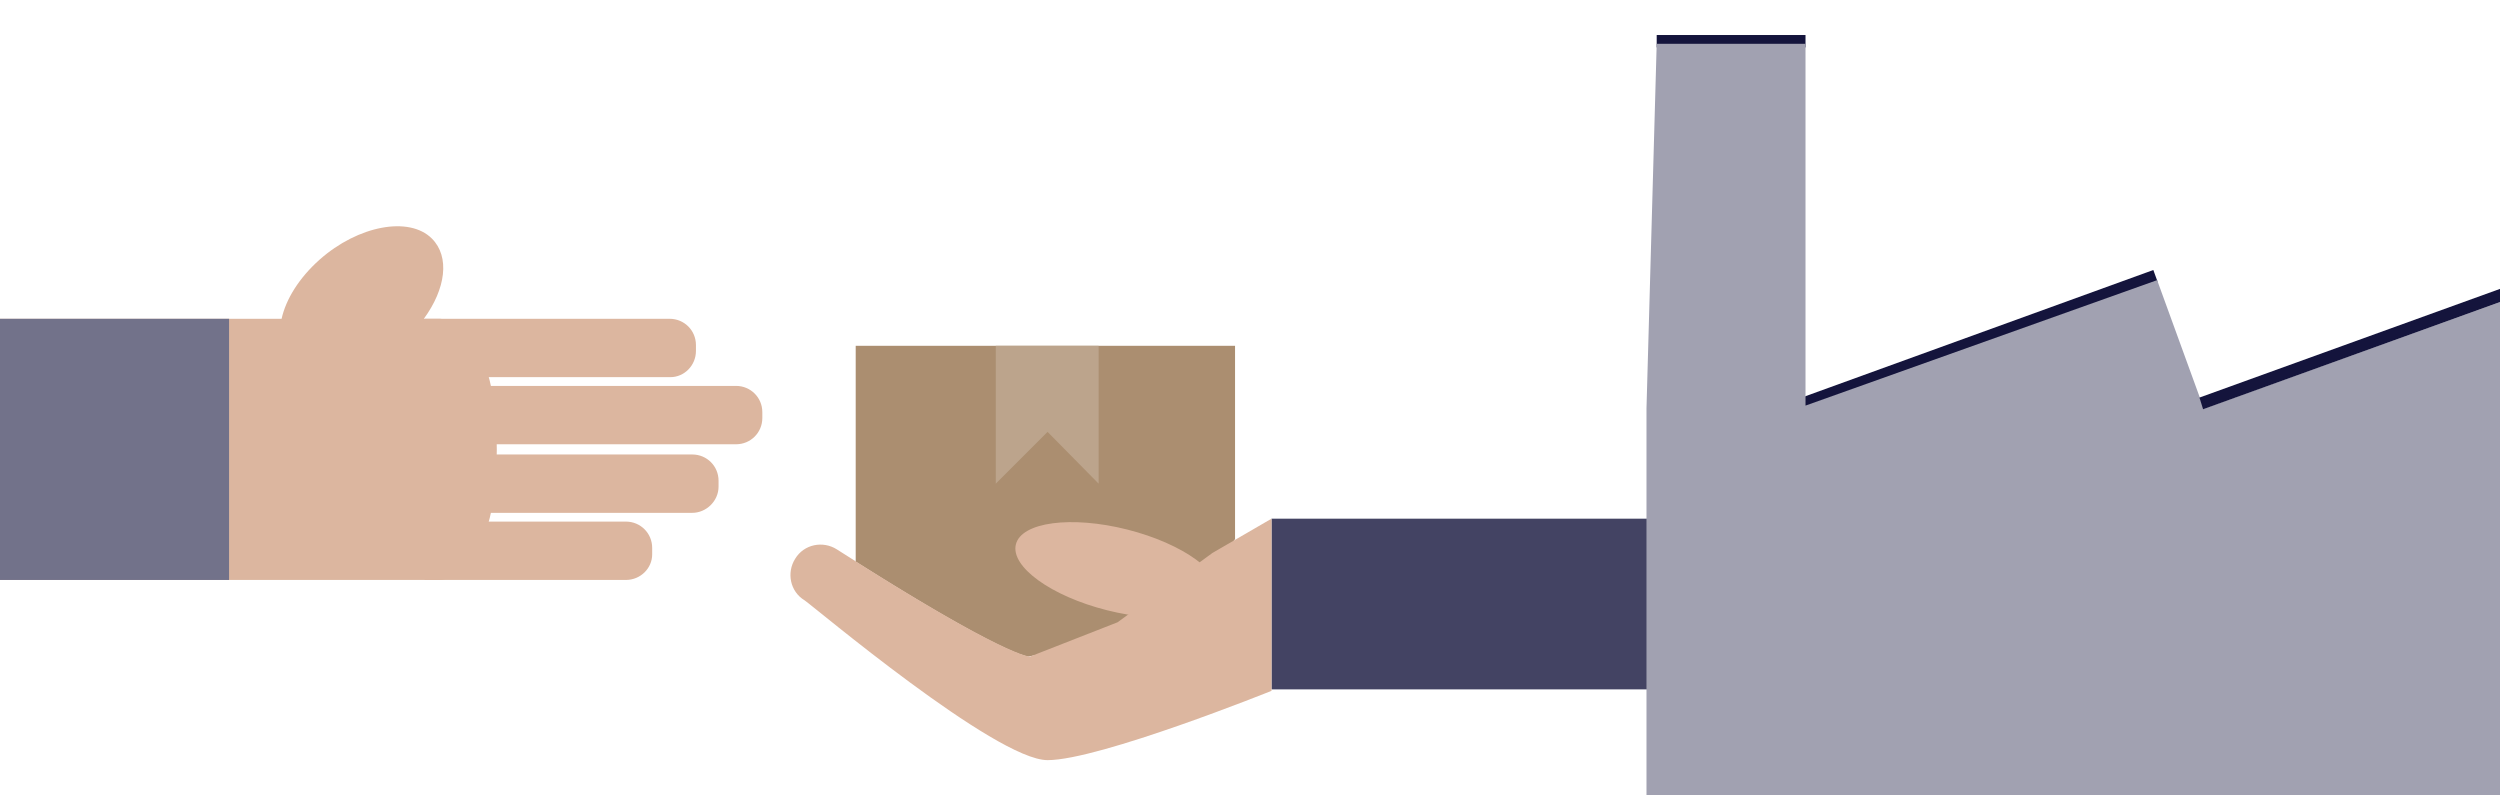
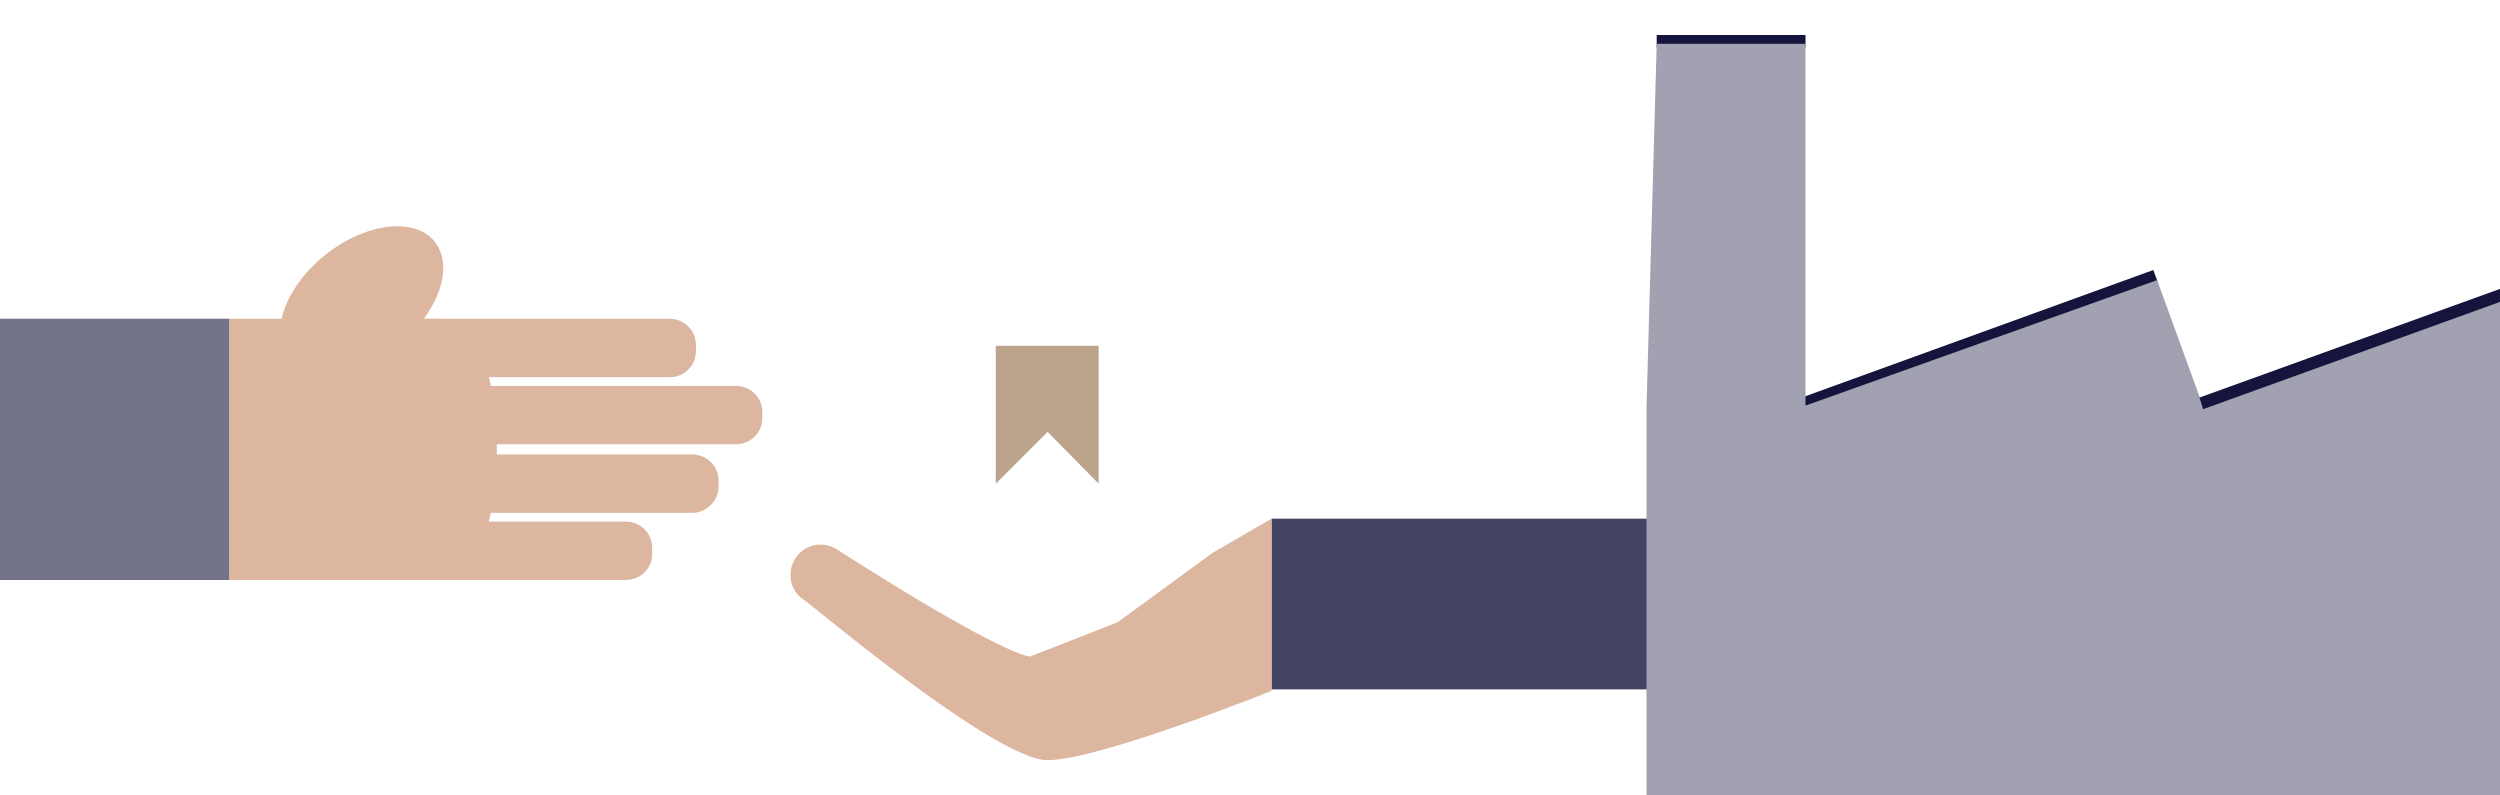
<svg xmlns="http://www.w3.org/2000/svg" version="1.1" id="Lag_1" x="0px" y="0px" width="342.7px" height="109px" viewBox="0 0 342.7 109" enable-background="new 0 0 342.7 109" xml:space="preserve">
  <rect x="227.1" y="4.8" fill="#14143C" width="20.4" height="1.7" />
  <rect x="244.3" y="45.8" transform="matrix(-0.94 0.341 -0.341 -0.94 541.018 -1.644)" fill="#14143C" width="52.7" height="1.7" />
  <rect x="246.5" y="64.1" fill="#14143C" width="22.6" height="44.6" />
  <path fill="#DCB69F" d="M38.6,43.7c0.6-2.7,2.4-5.6,5.2-8.1c5.3-4.7,12.3-6,15.4-2.9c2.5,2.5,1.9,6.9-1.1,11h2.2c0,0,7.8,0,7.8,17.9  s-7.8,17.9-7.8,17.9H0V43.7H38.6z" />
-   <path fill="#AB8E70" d="M169.3,73.9V47.4H148h-30.7V77C138,90.1,141,90,141,90l16.3-3.4C166.1,78.6,164.2,81,169.3,73.9z" />
  <rect x="174.3" y="71.1" fill="#434363" width="93.1" height="23.4" />
  <path fill="#DCB69F" d="M166.2,75.8l-13,9.5l-12,4.7c0,0-3.2,0.2-26.5-14.7c-1.9-1.2-4.5-0.7-5.7,1.3c-1.2,1.9-0.7,4.5,1.3,5.7  c1.2,0.8,26.2,21.9,33.3,21.9s30.7-9.5,30.7-9.5V71.1L166.2,75.8z" />
  <polygon fill="#BCA48C" points="150.6,66.3 143.6,59.2 136.5,66.3 136.5,47.4 150.6,47.4 " />
-   <ellipse transform="matrix(0.245 -0.97 0.97 0.245 39.766 207.468)" fill="#DCB69F" cx="153.1" cy="78.2" rx="5.7" ry="14.3" />
  <rect x="0" y="43.7" fill="#72728A" width="31.4" height="35.8" />
-   <path fill="#DCB69F" d="M91.9,51.7H58.2v-8h33.6c2,0,3.6,1.6,3.6,3.6v0.8C95.4,50.1,93.8,51.7,91.9,51.7z" />
+   <path fill="#DCB69F" d="M91.9,51.7H58.2v-8h33.6c2,0,3.6,1.6,3.6,3.6v0.8C95.4,50.1,93.8,51.7,91.9,51.7" />
  <path fill="#DCB69F" d="M100.9,60.9H58.2v-8h42.7c2,0,3.6,1.6,3.6,3.6v0.8C104.5,59.3,102.9,60.9,100.9,60.9z" />
  <path fill="#DCB69F" d="M94.9,70.3H58.2v-8h36.7c2,0,3.6,1.6,3.6,3.6v0.8C98.5,68.7,96.8,70.3,94.9,70.3z" />
  <path fill="#DCB69F" d="M85.8,79.5H58.2v-8h27.6c2,0,3.6,1.6,3.6,3.6V76C89.4,77.9,87.8,79.5,85.8,79.5z" />
  <polygon fill="#A1A1B1" points="342.7,41.4 302.2,56 302.1,56 295.7,38.4 247.5,55.6 247.5,6 227.1,6 225.7,56 225.7,109 342.7,109   " />
  <polygon fill="#14143C" points="342.7,39.6 301.5,54.5 302,56.1 342.7,41.4 " />
</svg>